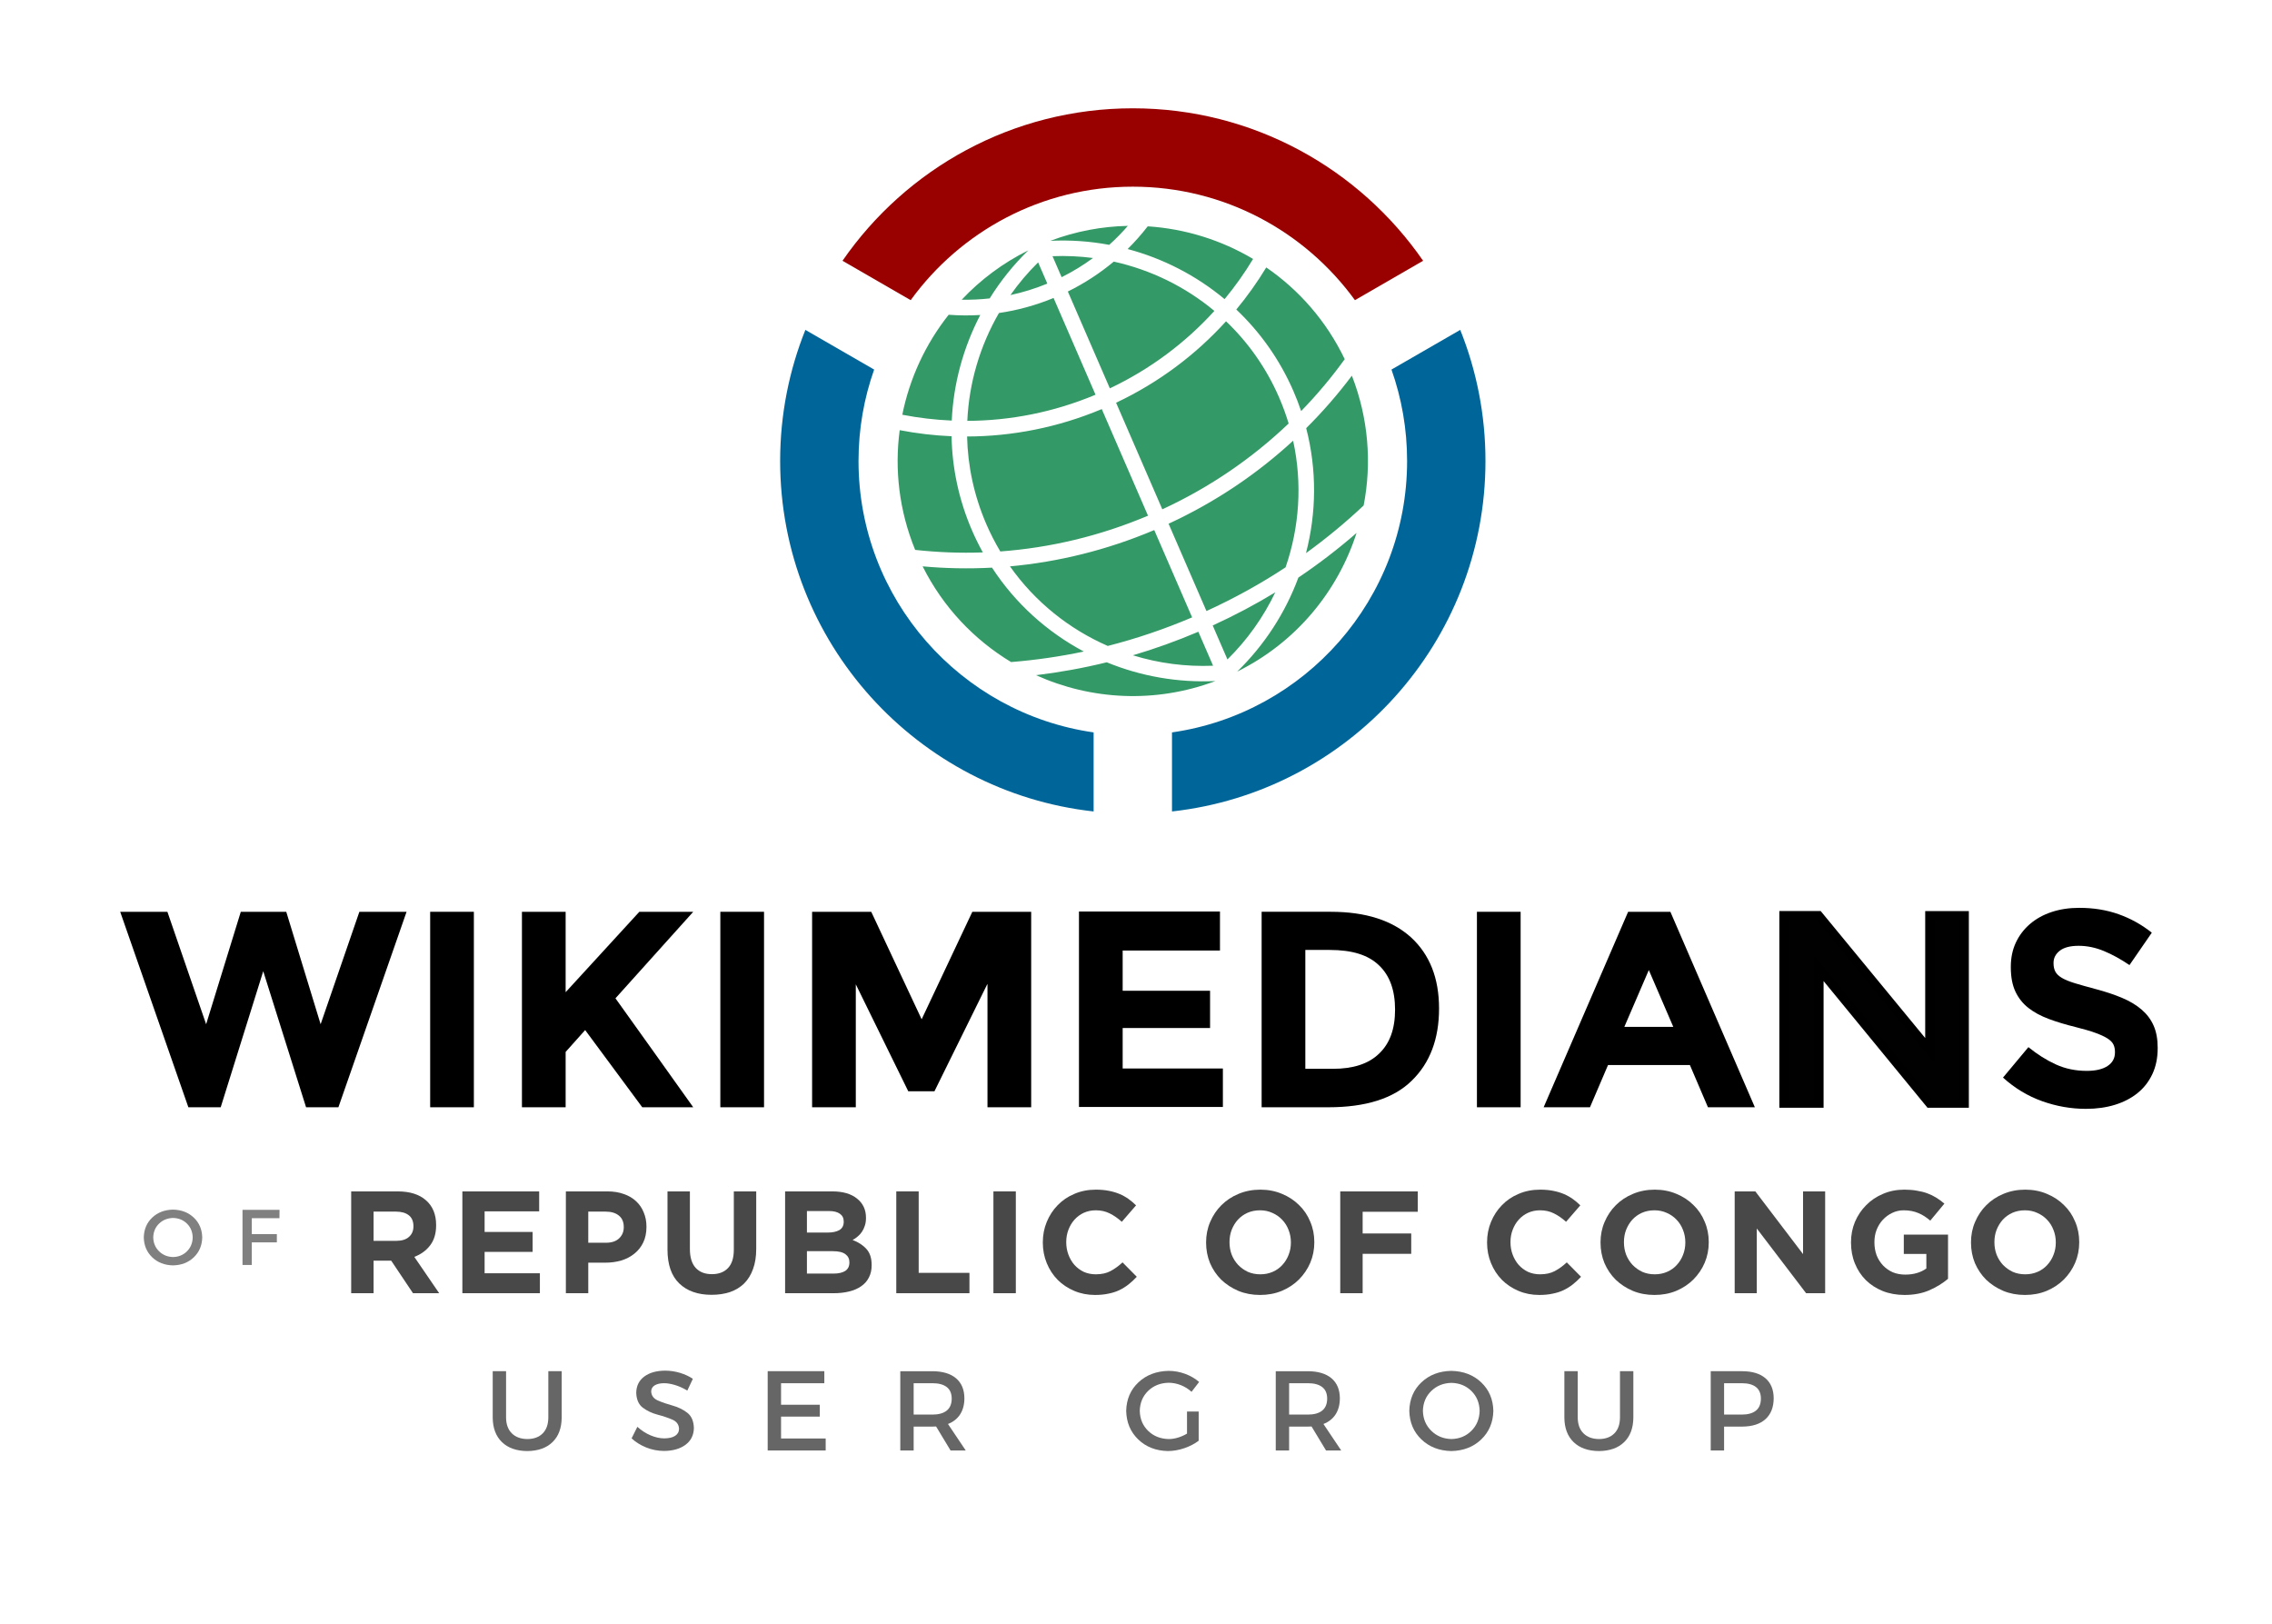
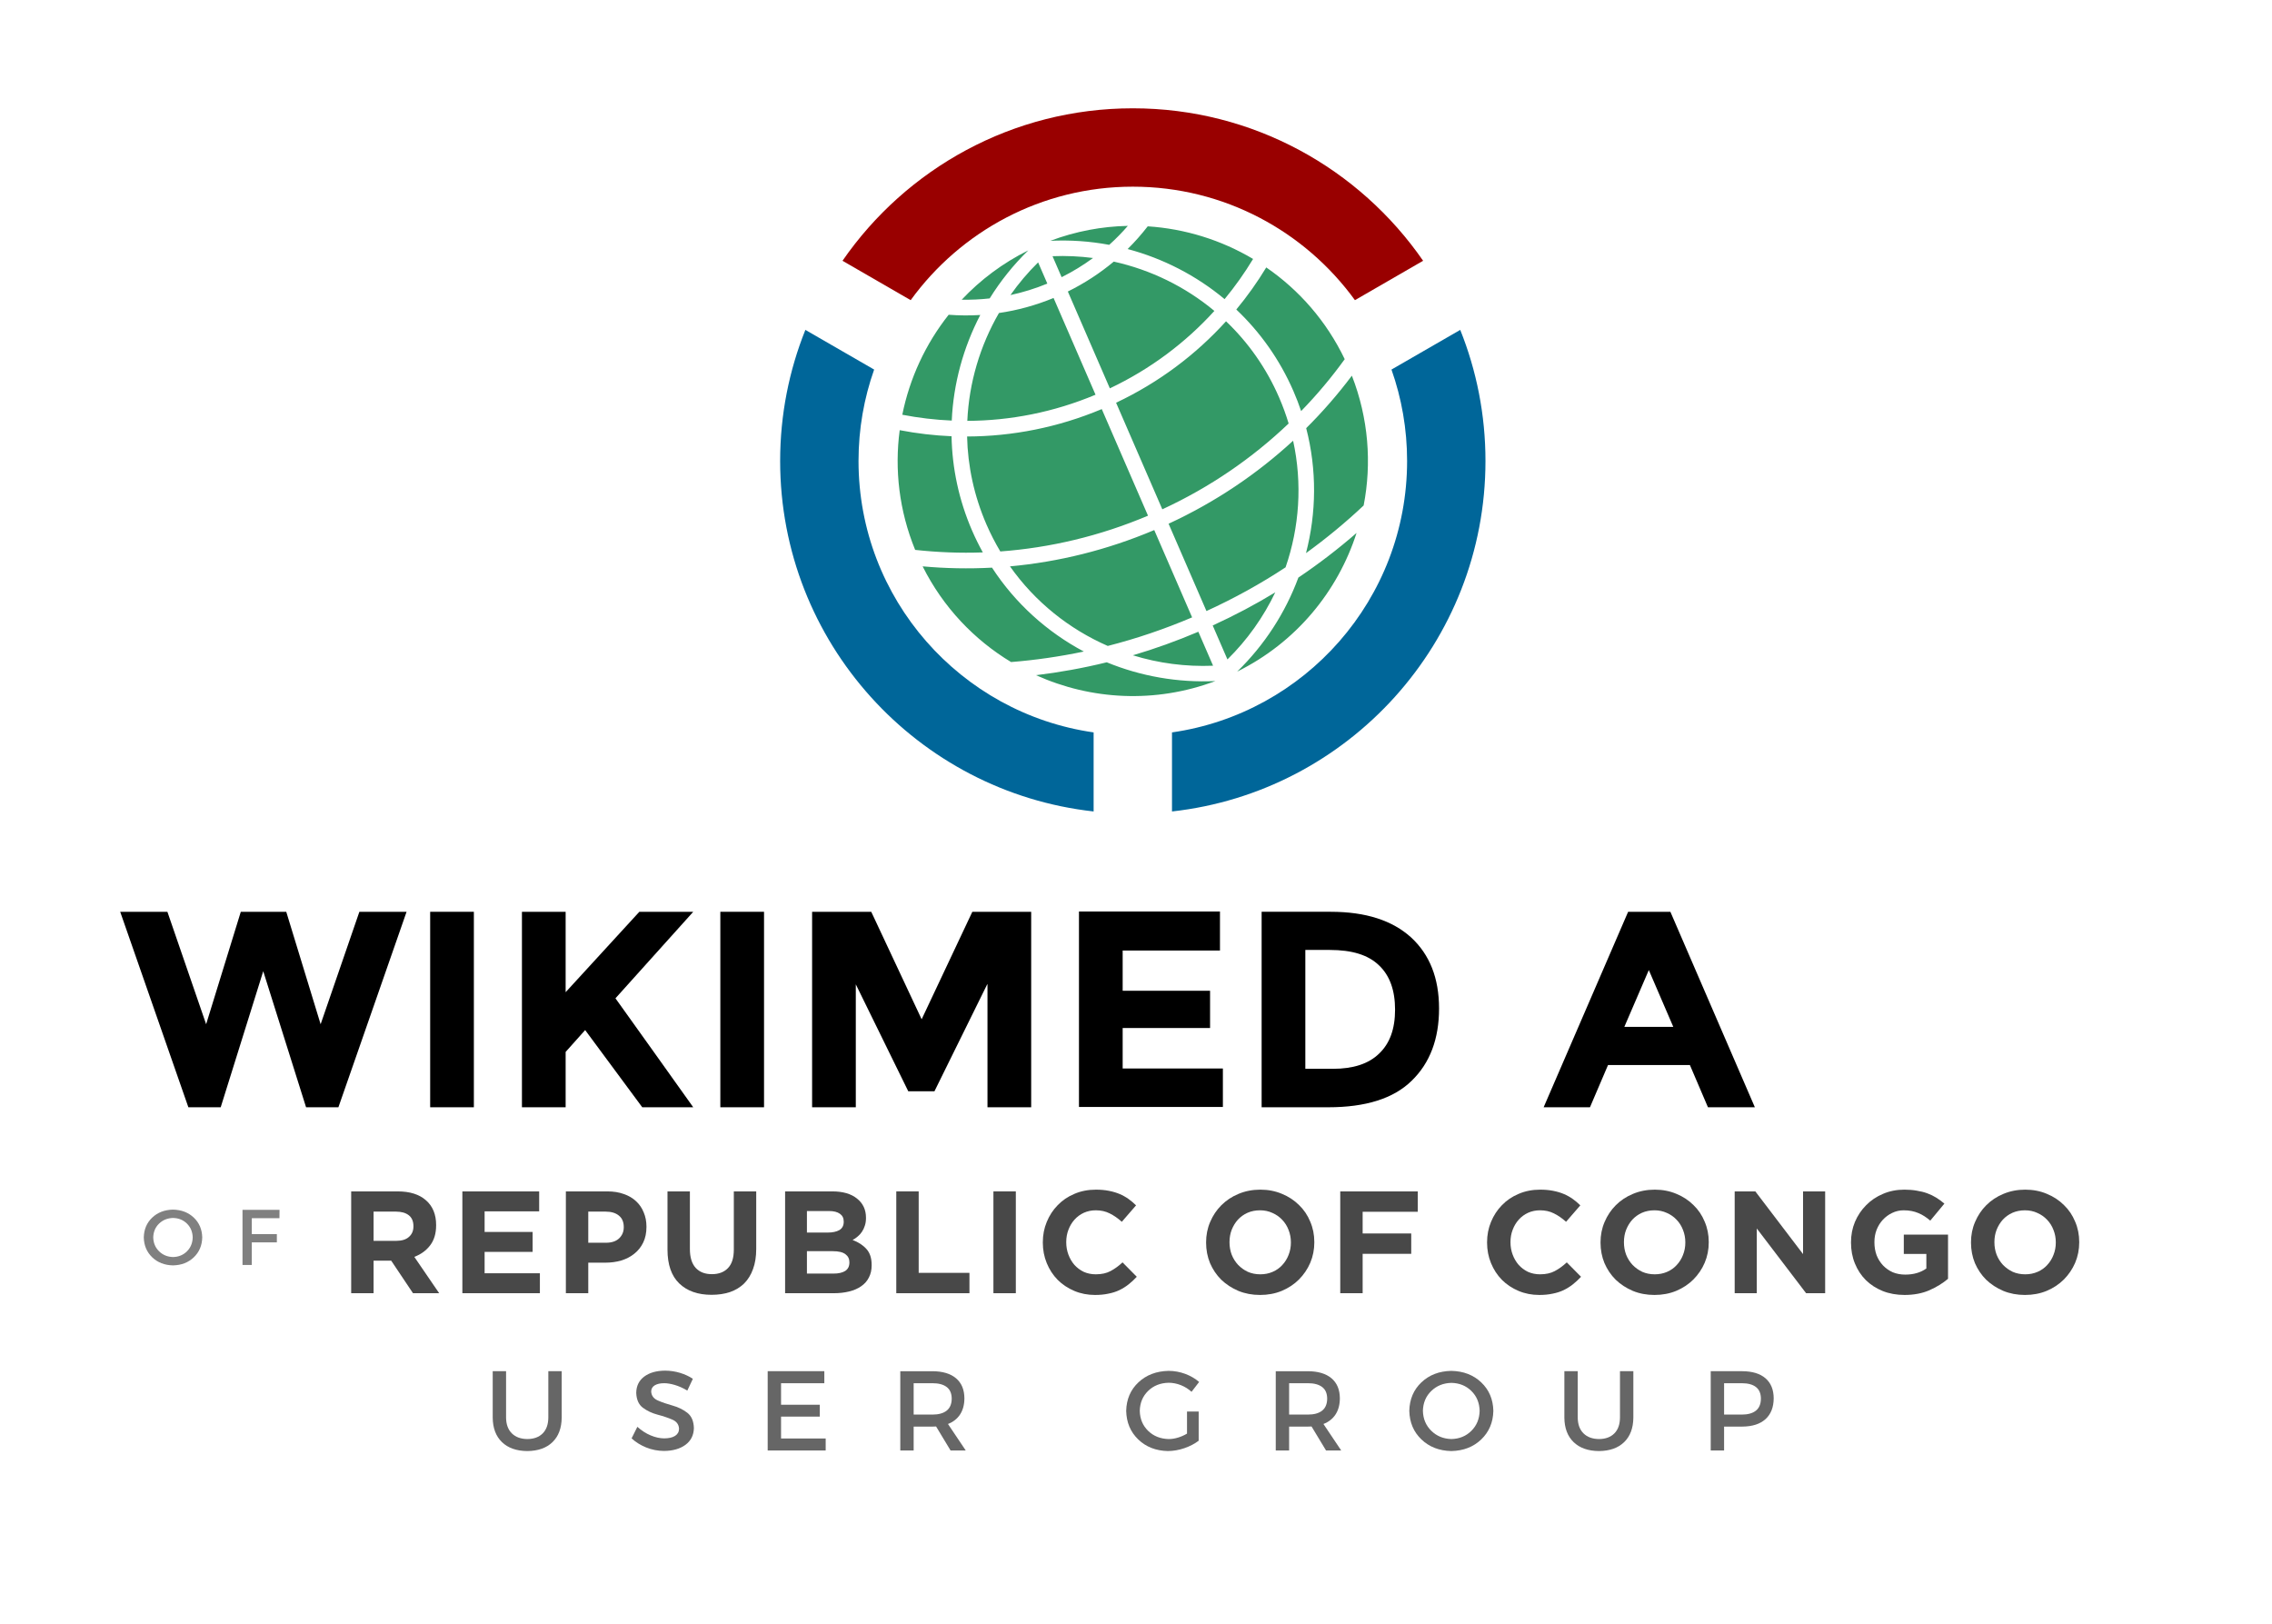
<svg xmlns="http://www.w3.org/2000/svg" xmlns:ns1="http://www.inkscape.org/namespaces/inkscape" xmlns:ns2="http://sodipodi.sourceforge.net/DTD/sodipodi-0.dtd" width="779.863" height="557.369" id="svg3078" version="1.1" ns1:version="0.92.5 (2060ec1f9f, 2020-04-08)" ns2:docname="Wikimedians_of_Republic_of_Congo_User_Group.svg">
  <title id="title12887">Wikimedians of Republic of Congo User Group</title>
  <defs id="defs3080">
    <style id="style10723">.cls-1{fill:#396;}.cls-2{fill:#069;}.cls-3{fill:#900;}</style>
  </defs>
  <ns2:namedview id="base" pagecolor="#ffffff" bordercolor="#666666" borderopacity="1.0" ns1:pageopacity="0.0" ns1:pageshadow="2" ns1:zoom="0.93753379" ns1:cx="873.90343" ns1:cy="279.47765" ns1:document-units="px" ns1:current-layer="layer1" showgrid="false" ns1:snap-bbox="true" ns1:bbox-paths="true" ns1:bbox-nodes="true" ns1:snap-bbox-edge-midpoints="true" ns1:snap-bbox-midpoints="true" ns1:object-paths="true" ns1:snap-intersection-paths="true" ns1:object-nodes="true" ns1:snap-smooth-nodes="true" ns1:snap-midpoints="true" ns1:snap-object-midpoints="true" ns1:snap-center="true" ns1:window-width="1920" ns1:window-height="1009" ns1:window-x="1072" ns1:window-y="-8" ns1:window-maximized="1" fit-margin-top="0" fit-margin-left="0" fit-margin-right="0" fit-margin-bottom="0" ns1:snap-nodes="true" ns1:snap-global="true" />
  <g ns1:label="Layer 1" ns1:groupmode="layer" id="layer1" transform="translate(2849.093,-20.495)">
    <g aria-label="REPUBLIC OF CONGO" style="font-style:normal;font-variant:normal;font-weight:bold;font-stretch:normal;font-size:49.93px;line-height:1.25;font-family:Gotham;-inkscape-font-specification:'Gotham Bold';font-variant-ligatures:normal;font-variant-caps:normal;font-variant-numeric:normal;font-feature-settings:normal;text-align:start;letter-spacing:2.08px;writing-mode:lr-tb;text-anchor:start;opacity:1;fill:#484848;fill-opacity:1;fill-rule:nonzero;stroke:none;stroke-width:0.325;stroke-linecap:square;stroke-linejoin:bevel;stroke-miterlimit:4;stroke-dasharray:none;stroke-dashoffset:0;stroke-opacity:1" id="text2643">
      <path d="m -2698.344,464.398 -8.538,-12.482 q 3.345,-1.248 5.393,-3.895 2.097,-2.696 2.097,-6.94 v -0.1 q 0,-5.442 -3.495,-8.488 -3.445,-3.046 -9.686,-3.046 h -15.977 v 34.951 h 7.689 v -11.184 h 6.042 l 7.489,11.184 z m -8.838,-22.918 q 0,2.247 -1.548,3.595 -1.498,1.348 -4.344,1.348 h -7.789 v -10.036 h 7.639 q 2.846,0 4.444,1.248 1.598,1.248 1.598,3.745 z" style="letter-spacing:2.08px;fill:#484848;fill-opacity:1;stroke-width:0.325" id="path2649" />
      <path d="m -2663.777,464.398 v -6.84 h -18.973 v -7.34 h 16.477 v -6.84 h -16.477 v -7.09 h 18.724 v -6.84 h -26.363 v 34.951 z" style="letter-spacing:2.08px;fill:#484848;fill-opacity:1;stroke-width:0.325" id="path2651" />
      <path d="m -2627.198,441.63 v -0.1 q 0,-2.696 -0.949,-4.893 -0.899,-2.247 -2.646,-3.845 -1.698,-1.598 -4.194,-2.447 -2.446,-0.899 -5.592,-0.899 h -14.28 v 34.951 h 7.689 v -10.485 h 5.842 q 2.946,0 5.492,-0.749 2.596,-0.799 4.494,-2.347 1.947,-1.548 3.046,-3.845 1.099,-2.297 1.099,-5.343 z m -7.789,0.15 q 0,2.247 -1.598,3.795 -1.598,1.498 -4.494,1.498 h -6.091 v -10.685 h 5.942 q 2.896,0 4.544,1.348 1.698,1.348 1.698,3.944 z" style="letter-spacing:2.08px;fill:#484848;fill-opacity:1;stroke-width:0.325" id="path2653" />
      <path d="m -2589.52,449.17 v -19.722 h -7.689 v 20.022 q 0,4.194 -1.997,6.291 -1.997,2.097 -5.542,2.097 -3.545,0 -5.542,-2.147 -1.997,-2.197 -1.997,-6.491 V 429.447 h -7.689 v 19.972 q 0,7.739 4.044,11.634 4.044,3.895 11.084,3.895 3.495,0 6.341,-0.949 2.846,-0.999 4.843,-2.946 1.997,-1.997 3.046,-4.943 1.099,-2.946 1.099,-6.94 z" style="letter-spacing:2.08px;fill:#484848;fill-opacity:1;stroke-width:0.325" id="path2655" />
      <path d="m -2549.899,454.812 v -0.1 q 0,-3.495 -1.748,-5.442 -1.748,-1.997 -4.793,-3.146 0.949,-0.499 1.748,-1.198 0.849,-0.699 1.448,-1.598 0.649,-0.949 0.999,-2.097 0.4,-1.148 0.4,-2.646 v -0.1 q 0,-4.144 -3.096,-6.591 -3.046,-2.447 -8.438,-2.447 h -16.227 v 34.951 h 16.627 q 2.946,0 5.343,-0.599 2.447,-0.599 4.144,-1.797 1.748,-1.198 2.646,-2.996 0.949,-1.797 0.949,-4.194 z m -9.586,-14.929 q 0,1.947 -1.498,2.846 -1.498,0.849 -4.044,0.849 h -7.09 v -7.39 h 7.589 q 2.446,0 3.745,0.949 1.298,0.899 1.298,2.646 z m 1.947,13.98 q 0,1.947 -1.448,2.896 -1.448,0.899 -3.994,0.899 h -9.137 v -7.689 h 8.888 q 2.996,0 4.344,1.049 1.348,0.999 1.348,2.746 z" style="letter-spacing:2.08px;fill:#484848;fill-opacity:1;stroke-width:0.325" id="path2657" />
      <path d="m -2516.33,464.398 v -6.99 h -17.425 V 429.447 h -7.689 v 34.951 z" style="letter-spacing:2.08px;fill:#484848;fill-opacity:1;stroke-width:0.325" id="path2659" />
      <path d="M -2500.412,464.398 V 429.447 h -7.689 v 34.951 z" style="letter-spacing:2.08px;fill:#484848;fill-opacity:1;stroke-width:0.325" id="path2661" />
      <path d="m -2458.89,458.756 -4.893,-4.943 q -2.047,1.897 -4.144,2.996 -2.047,1.098 -5.043,1.098 -2.247,0 -4.144,-0.849 -1.847,-0.899 -3.196,-2.397 -1.298,-1.498 -2.047,-3.495 -0.749,-1.997 -0.749,-4.244 v -0.1 q 0,-2.247 0.749,-4.194 0.749,-1.997 2.097,-3.495 1.348,-1.498 3.196,-2.347 1.897,-0.849 4.094,-0.849 2.646,0 4.743,1.049 2.147,1.049 4.194,2.896 l 4.893,-5.642 q -1.198,-1.198 -2.596,-2.197 -1.398,-0.999 -3.046,-1.698 -1.648,-0.699 -3.695,-1.098 -1.997,-0.399 -4.444,-0.399 -4.044,0 -7.39,1.448 -3.345,1.398 -5.742,3.895 -2.397,2.447 -3.745,5.742 -1.348,3.245 -1.348,6.99 v 0.1 q 0,3.745 1.348,7.04 1.348,3.295 3.745,5.742 2.397,2.397 5.692,3.795 3.295,1.398 7.14,1.398 2.546,0 4.593,-0.449 2.047,-0.399 3.745,-1.198 1.748,-0.849 3.196,-1.997 1.448,-1.148 2.796,-2.596 z" style="letter-spacing:2.08px;fill:#484848;fill-opacity:1;stroke-width:0.325" id="path2663" />
      <path d="m -2397.956,446.923 v -0.1 q 0,-3.745 -1.398,-6.99 -1.348,-3.295 -3.845,-5.692 -2.447,-2.447 -5.842,-3.845 -3.395,-1.448 -7.439,-1.448 -4.044,0 -7.489,1.448 -3.395,1.398 -5.892,3.895 -2.447,2.447 -3.845,5.742 -1.398,3.245 -1.398,6.99 v 0.1 q 0,3.745 1.348,7.04 1.398,3.245 3.845,5.692 2.497,2.397 5.892,3.845 3.395,1.398 7.44,1.398 4.044,0 7.44,-1.398 3.445,-1.448 5.892,-3.895 2.497,-2.497 3.894,-5.742 1.398,-3.295 1.398,-7.04 z m -8.039,0.1 q 0,2.247 -0.799,4.244 -0.749,1.947 -2.147,3.445 -1.348,1.498 -3.295,2.347 -1.947,0.849 -4.244,0.849 -2.347,0 -4.294,-0.849 -1.897,-0.899 -3.345,-2.397 -1.398,-1.498 -2.197,-3.495 -0.749,-1.997 -0.749,-4.244 v -0.1 q 0,-2.247 0.749,-4.194 0.799,-1.997 2.147,-3.495 1.398,-1.498 3.295,-2.347 1.947,-0.849 4.294,-0.849 2.297,0 4.244,0.899 1.947,0.849 3.345,2.347 1.448,1.498 2.197,3.495 0.799,1.997 0.799,4.244 z" style="letter-spacing:2.08px;fill:#484848;fill-opacity:1;stroke-width:0.325" id="path2665" />
      <path d="m -2362.442,436.438 v -6.99 h -26.613 v 34.951 h 7.689 v -13.531 h 16.677 v -6.99 h -16.677 v -7.44 z" style="letter-spacing:2.08px;fill:#484848;fill-opacity:1;stroke-width:0.325" id="path2667" />
      <path d="m -2306.402,458.756 -4.893,-4.943 q -2.047,1.897 -4.144,2.996 -2.047,1.098 -5.043,1.098 -2.247,0 -4.144,-0.849 -1.847,-0.899 -3.196,-2.397 -1.298,-1.498 -2.047,-3.495 -0.749,-1.997 -0.749,-4.244 v -0.1 q 0,-2.247 0.749,-4.194 0.749,-1.997 2.097,-3.495 1.348,-1.498 3.196,-2.347 1.897,-0.849 4.094,-0.849 2.646,0 4.743,1.049 2.147,1.049 4.194,2.896 l 4.893,-5.642 q -1.198,-1.198 -2.596,-2.197 -1.398,-0.999 -3.046,-1.698 -1.648,-0.699 -3.695,-1.098 -1.997,-0.399 -4.444,-0.399 -4.044,0 -7.39,1.448 -3.345,1.398 -5.742,3.895 -2.397,2.447 -3.745,5.742 -1.348,3.245 -1.348,6.99 v 0.1 q 0,3.745 1.348,7.04 1.348,3.295 3.745,5.742 2.397,2.397 5.692,3.795 3.295,1.398 7.14,1.398 2.546,0 4.594,-0.449 2.047,-0.399 3.745,-1.198 1.748,-0.849 3.196,-1.997 1.448,-1.148 2.796,-2.596 z" style="letter-spacing:2.08px;fill:#484848;fill-opacity:1;stroke-width:0.325" id="path2669" />
      <path d="m -2262.566,446.923 v -0.1 q 0,-3.745 -1.398,-6.99 -1.348,-3.295 -3.845,-5.692 -2.446,-2.447 -5.842,-3.845 -3.395,-1.448 -7.439,-1.448 -4.044,0 -7.489,1.448 -3.395,1.398 -5.892,3.895 -2.447,2.447 -3.845,5.742 -1.398,3.245 -1.398,6.99 v 0.1 q 0,3.745 1.348,7.04 1.398,3.245 3.845,5.692 2.497,2.397 5.892,3.845 3.395,1.398 7.439,1.398 4.044,0 7.44,-1.398 3.445,-1.448 5.892,-3.895 2.497,-2.497 3.894,-5.742 1.398,-3.295 1.398,-7.04 z m -8.039,0.1 q 0,2.247 -0.799,4.244 -0.749,1.947 -2.147,3.445 -1.348,1.498 -3.295,2.347 -1.947,0.849 -4.244,0.849 -2.347,0 -4.294,-0.849 -1.897,-0.899 -3.345,-2.397 -1.398,-1.498 -2.197,-3.495 -0.749,-1.997 -0.749,-4.244 v -0.1 q 0,-2.247 0.749,-4.194 0.799,-1.997 2.147,-3.495 1.398,-1.498 3.295,-2.347 1.947,-0.849 4.294,-0.849 2.297,0 4.244,0.899 1.947,0.849 3.345,2.347 1.448,1.498 2.197,3.495 0.799,1.997 0.799,4.244 z" style="letter-spacing:2.08px;fill:#484848;fill-opacity:1;stroke-width:0.325" id="path2671" />
      <path d="M -2222.609,464.398 V 429.447 h -7.589 v 21.52 l -16.377,-21.52 h -7.09 v 34.951 h 7.589 v -22.219 l 16.926,22.219 z" style="letter-spacing:2.08px;fill:#484848;fill-opacity:1;stroke-width:0.325" id="path2673" />
      <path d="m -2180.432,459.455 v -15.179 h -15.179 v 6.641 h 7.739 v 4.993 q -2.946,2.097 -7.24,2.097 -2.347,0 -4.294,-0.799 -1.897,-0.849 -3.345,-2.347 -1.398,-1.498 -2.197,-3.495 -0.749,-2.047 -0.749,-4.444 v -0.1 q 0,-2.247 0.749,-4.194 0.799,-1.997 2.147,-3.445 1.398,-1.498 3.196,-2.347 1.847,-0.899 3.944,-0.899 1.498,0 2.746,0.25 1.248,0.25 2.297,0.699 1.098,0.449 2.097,1.098 0.999,0.649 1.997,1.498 l 4.843,-5.842 q -1.348,-1.148 -2.796,-2.047 -1.448,-0.899 -3.096,-1.498 -1.648,-0.599 -3.595,-0.899 -1.897,-0.35 -4.244,-0.35 -3.994,0 -7.34,1.448 -3.345,1.398 -5.792,3.895 -2.446,2.447 -3.845,5.742 -1.348,3.245 -1.348,6.99 v 0.1 q 0,3.895 1.348,7.19 1.348,3.295 3.745,5.692 2.446,2.397 5.792,3.745 3.395,1.348 7.489,1.348 4.793,0 8.488,-1.598 3.745,-1.648 6.441,-3.944 z" style="letter-spacing:2.08px;fill:#484848;fill-opacity:1;stroke-width:0.325" id="path2675" />
      <path d="m -2135.401,446.923 v -0.1 q 0,-3.745 -1.398,-6.99 -1.348,-3.295 -3.845,-5.692 -2.447,-2.447 -5.842,-3.845 -3.395,-1.448 -7.44,-1.448 -4.044,0 -7.489,1.448 -3.395,1.398 -5.892,3.895 -2.446,2.447 -3.845,5.742 -1.398,3.245 -1.398,6.99 v 0.1 q 0,3.745 1.348,7.04 1.398,3.245 3.845,5.692 2.497,2.397 5.892,3.845 3.395,1.398 7.44,1.398 4.044,0 7.439,-1.398 3.445,-1.448 5.892,-3.895 2.496,-2.497 3.894,-5.742 1.398,-3.295 1.398,-7.04 z m -8.039,0.1 q 0,2.247 -0.799,4.244 -0.749,1.947 -2.147,3.445 -1.348,1.498 -3.295,2.347 -1.947,0.849 -4.244,0.849 -2.347,0 -4.294,-0.849 -1.897,-0.899 -3.345,-2.397 -1.398,-1.498 -2.197,-3.495 -0.749,-1.997 -0.749,-4.244 v -0.1 q 0,-2.247 0.749,-4.194 0.799,-1.997 2.147,-3.495 1.398,-1.498 3.295,-2.347 1.947,-0.849 4.294,-0.849 2.297,0 4.244,0.899 1.947,0.849 3.345,2.347 1.448,1.498 2.197,3.495 0.799,1.997 0.799,4.244 z" style="letter-spacing:2.08px;fill:#484848;fill-opacity:1;stroke-width:0.325" id="path2677" />
    </g>
    <g id="layer1-05" transform="matrix(0.538,0,0,0.538,-2597.833,39.615)">
      <path id="path2862" style="fill:#339966;fill-opacity:1;stroke:none;stroke-width:1;stroke-linecap:round;stroke-linejoin:round;stroke-miterlimit:4;stroke-dasharray:none;stroke-opacity:1" d="m 189.022,124.206 c -16.33,8.09 -30.571,18.837 -42.455,31.462 5.92,0.114 11.875,-0.151 17.834,-0.821 6.879,-11.084 15.12,-21.39 24.621,-30.641 z m 14.076,-6.106 c 12.683,-0.598 25.287,0.266 37.565,2.576 4.237,-3.797 8.193,-7.858 11.884,-12.104 -16.522,0.337 -33.21,3.43 -49.449,9.528 z m -7.789,13.768 c -6.552,6.445 -12.446,13.431 -17.664,20.845 7.917,-1.692 15.791,-4.132 23.534,-7.313 z m 9.187,-3.951 5.808,13.388 c 7.127,-3.544 13.807,-7.665 20.036,-12.234 -8.51,-1.107 -17.156,-1.513 -25.844,-1.155 z m 60.745,-19.06 c -3.934,5.077 -8.212,9.93 -12.825,14.488 22.62,6.019 43.786,16.896 61.859,31.96 6.705,-8.114 12.768,-16.688 18.176,-25.631 -20.351,-12.091 -43.421,-19.275 -67.21,-20.817 z m -127.006,56.421 c -14.79,18.666 -24.909,40.573 -29.588,63.794 10.371,2.004 20.919,3.266 31.555,3.719 1.055,-23.565 7.355,-46.581 18.194,-67.367 -6.749,0.42 -13.49,0.361 -20.16,-0.145 z m 105.332,-33.905 c -8.805,7.378 -18.593,13.799 -29.296,19.078 l 26.799,61.782 c 25.98,-12.316 48.404,-29.266 66.693,-49.402 -18.584,-15.489 -40.669,-26.252 -64.196,-31.458 z m -73.249,32.795 c -12.093,20.926 -19.096,44.541 -20.19,68.812 27.332,-0.113 55.079,-5.482 81.805,-16.682 l -26.774,-61.724 c -11.424,4.71 -23.114,7.89 -34.841,9.595 z m 170.544,-29.082 c -5.682,9.375 -12.069,18.352 -19.111,26.854 15.141,14.328 27.681,31.854 36.478,52.133 1.818,4.19 3.45,8.413 4.881,12.666 10.11,-10.405 19.396,-21.467 27.807,-33.113 C 379.247,169.284 361.765,149.467 340.862,135.087 Z M 106.99,238.919 c -3.347,25.112 -0.371,51.361 9.867,76.382 14.259,1.566 28.688,2.131 43.174,1.608 -2.481,-4.477 -4.766,-9.102 -6.844,-13.893 -8.511,-19.621 -12.741,-40.039 -13.112,-60.225 -11.15,-0.464 -22.211,-1.778 -33.086,-3.872 z m 208.208,-69.469 c -19.222,21.207 -42.808,39.042 -70.149,51.957 l 29.498,68.003 c 30.487,-14.1 57.495,-32.718 80.588,-54.748 -1.678,-5.587 -3.702,-11.126 -6.08,-16.608 -8.191,-18.883 -19.823,-35.219 -33.857,-48.604 z m -165.207,73.502 c 0.412,18.796 4.411,37.81 12.343,56.096 2.609,6.014 5.571,11.764 8.845,17.249 31.645,-2.337 63.428,-9.787 94.232,-22.822 L 235.913,225.473 c -28.053,11.773 -57.208,17.398 -85.922,17.48 z m 245.49,-38.804 c -8.854,11.788 -18.574,22.992 -29.143,33.488 6.906,26.697 6.526,54.071 -0.126,79.729 13.003,-9.408 25.288,-19.559 36.785,-30.399 5.23,-26.942 3.111,-55.564 -7.516,-82.818 z M 121.619,325.805 c 13.067,26.103 32.91,46.856 56.427,61.057 15.48,-1.24 30.97,-3.463 46.412,-6.712 -23.294,-12.404 -43.611,-30.554 -58.572,-53.518 -14.837,0.797 -29.63,0.502 -44.267,-0.828 z m 236.376,-80.154 c -23.016,21.192 -49.623,39.191 -79.455,52.962 l 24.163,55.704 c 17.782,-8.123 34.634,-17.435 50.476,-27.89 0.005,-0.014 0.011,-0.027 0.016,-0.041 8.8,-25.525 10.784,-53.407 4.8,-80.734 z m -180.644,80.164 c 16.017,22.707 37.776,40.005 62.389,50.772 18.115,-4.622 36.088,-10.696 53.814,-18.233 l -24.163,-55.704 c -30.087,12.741 -61.102,20.335 -92.039,23.165 z m 221.123,-21.319 c -11.683,10.161 -24.054,19.681 -37.113,28.464 -8.294,22.403 -21.574,42.992 -39.067,60.003 37.545,-18.562 64.128,-51.072 76.181,-88.466 z M 193.978,395.245 c 35.06,15.816 76.052,18.177 114.439,3.737 -23.947,1.14 -47.615,-3.048 -69.33,-11.961 -14.983,3.685 -30.044,6.408 -45.109,8.224 z m 152.635,-52.856 c -12.733,7.736 -26.046,14.802 -39.919,21.131 l 9.402,21.674 c 12.711,-12.509 22.981,-27.032 30.518,-42.805 z m -90.865,40.164 c 16.392,5.07 33.699,7.373 51.186,6.649 l -9.402,-21.674 c -13.797,5.87 -27.735,10.886 -41.784,15.025 z" ns1:connector-curvature="0" />
      <path id="path4005" style="opacity:1;fill:#990000;fill-opacity:1;stroke:none;stroke-width:10;stroke-linecap:round;stroke-linejoin:round;stroke-miterlimit:4;stroke-dasharray:none;stroke-opacity:1" d="m 255.719,33.562 c -76.779,0 -144.61,38.524 -185.219,97.281 l 43.5,25.125 c 31.811,-43.854 83.438,-72.406 141.719,-72.406 58.28,2e-6 109.908,28.553 141.719,72.406 l 43.5,-25.125 C 400.329,72.086 332.498,33.562 255.719,33.562 Z" ns1:connector-curvature="0" />
      <path id="path4003" style="opacity:1;fill:#006699;fill-opacity:1;stroke:none;stroke-width:10;stroke-linecap:round;stroke-linejoin:round;stroke-miterlimit:4;stroke-dasharray:none;stroke-opacity:1" d="m 46.812,174.938 c -10.37,25.858 -16.094,54.075 -16.094,83.625 0,115.752 87.549,211.179 200,223.625 V 431.75 c -84.765,-12.148 -150,-85.08 -150,-173.188 10e-7,-20.446 3.515,-40.068 9.969,-58.312 z" ns1:connector-curvature="0" />
      <path id="path3918" style="opacity:1;fill:#006699;fill-opacity:1;stroke:none;stroke-width:10;stroke-linecap:round;stroke-linejoin:round;stroke-miterlimit:4;stroke-dasharray:none;stroke-opacity:1" d="M 464.625,174.938 420.75,200.25 c 6.453,18.244 9.969,37.867 9.969,58.312 0,88.108 -65.235,161.039 -150,173.188 v 50.438 c 112.451,-12.446 200,-107.873 200,-223.625 0,-29.55 -5.724,-57.767 -16.094,-83.625 z" ns1:connector-curvature="0" />
    </g>
    <path id="path3434" d="m 385.25,522.062 c 35.9,-5.1 63.5,-35.9 63.5,-73.3 0,-22.7 -10.2,-43 -26.3,-56.5 l -37.3,37.3 v 92.5 z" class="st1" ns1:connector-curvature="0" style="display:none;fill:#ffffff" />
    <path id="path3436" d="m 364.35,522.062 v -92.5 l -37.3,-37.3 c -16.1,13.6 -26.3,33.9 -26.3,56.5 0.1,37.3 27.7,68.2 63.6,73.3 z" class="st1" ns1:connector-curvature="0" style="display:none;fill:#ffffff" />
    <path id="path3438" d="m 439.15,384.462 c 17.2,17.2 26.6,40 26.6,64.3 0,24.3 -9.5,47.1 -26.6,64.3 -17.2,17.2 -40,26.6 -64.3,26.6 -24.3,0 -47.1,-9.5 -64.3,-26.6 -17.2,-17.1 -26.6,-40 -26.6,-64.3 0,-24.3 9.5,-47.1 26.6,-64.3 1.5,-1.5 3,-2.9 4.5,-4.2 l -20.8,-20.8 c -1.5,1.4 -3,2.8 -4.5,4.3 -11,11 -19.7,23.9 -25.8,38.2 -6.3,14.8 -9.5,30.6 -9.5,46.8 0,16.2 3.2,32 9.5,46.8 6.1,14.3 14.7,27.2 25.8,38.2 11,11 23.9,19.7 38.2,25.8 14.8,6.3 30.6,9.5 46.8,9.5 16.2,0 32,-3.2 46.8,-9.5 14.3,-6.1 27.2,-14.7 38.2,-25.8 11,-11 19.7,-23.9 25.8,-38.2 6.3,-14.8 9.5,-30.6 9.5,-46.8 0,-16.2 -3.2,-32 -9.5,-46.8 -6.1,-14.3 -14.7,-27.2 -25.8,-38.2 -1.5,-1.5 -3,-2.9 -4.5,-4.3 l -20.8,20.8 c 1.7,1.3 3.2,2.7 4.7,4.2 z" class="st1" ns1:connector-curvature="0" style="display:none;fill:#ffffff" />
    <circle r="37.5" cy="59.3" cx="306.9" class="st1" id="red_circle_52_" style="display:none;fill:#ffffff" transform="translate(67.95,306.062)" />
-     <path id="path3599" d="m -520.675,324.542 c 35.9,-5.1 63.5,-35.9 63.5,-73.3 0,-22.7 -10.2,-43 -26.3,-56.5 l -37.3,37.3 v 92.5 z" class="st1" ns1:connector-curvature="0" style="display:none;fill:#ffffff" />
    <path id="path3601" d="m -541.575,324.542 v -92.5 l -37.3,-37.3 c -16.1,13.6 -26.3,33.9 -26.3,56.5 0.1,37.3 27.7,68.2 63.6,73.3 z" class="st1" ns1:connector-curvature="0" style="display:none;fill:#ffffff" />
    <path id="path3603" d="m -466.775,186.942 c 17.2,17.2 26.6,40 26.6,64.3 0,24.3 -9.5,47.1 -26.6,64.3 -17.2,17.2 -40,26.6 -64.3,26.6 -24.3,0 -47.1,-9.5 -64.3,-26.6 -17.2,-17.1 -26.6,-40 -26.6,-64.3 0,-24.3 9.5,-47.1 26.6,-64.3 1.5,-1.5 3,-2.9 4.5,-4.2 l -20.8,-20.8 c -1.5,1.4 -3,2.8 -4.5,4.3 -11,11 -19.7,23.9 -25.8,38.2 -6.3,14.8 -9.5,30.6 -9.5,46.8 0,16.2 3.2,32 9.5,46.8 6.1,14.3 14.7,27.2 25.8,38.2 11,11 23.9,19.7 38.2,25.8 14.8,6.3 30.6,9.5 46.8,9.5 16.2,0 32,-3.2 46.8,-9.5 14.3,-6.1 27.2,-14.7 38.2,-25.8 11,-11 19.7,-23.9 25.8,-38.2 6.3,-14.8 9.5,-30.6 9.5,-46.8 0,-16.2 -3.2,-32 -9.5,-46.8 -6.1,-14.3 -14.7,-27.2 -25.8,-38.2 -1.5,-1.5 -3,-2.9 -4.5,-4.3 l -20.8,20.8 c 1.7,1.3 3.2,2.7 4.7,4.2 z" class="st1" ns1:connector-curvature="0" style="display:none;fill:#ffffff" />
    <circle r="37.5" cy="59.3" cx="306.9" class="st1" id="red_circle_52_-2" style="display:none;fill:#ffffff" transform="translate(-837.975,108.542)" />
    <path id="path3434-4" d="m 388.401,519.142 c 35.9,-5.1 63.5,-35.9 63.5,-73.3 0,-22.7 -10.2,-43 -26.3,-56.5 l -37.3,37.3 v 92.5 z" class="st1" ns1:connector-curvature="0" style="display:none;fill:#ffffff" />
    <path id="path3436-5" d="m 367.501,519.142 v -92.5 l -37.3,-37.3 c -16.1,13.6 -26.3,33.9 -26.3,56.5 0.1,37.3 27.7,68.2 63.6,73.3 z" class="st1" ns1:connector-curvature="0" style="display:none;fill:#ffffff" />
    <path id="path3438-5" d="m 442.301,381.542 c 17.2,17.2 26.6,40 26.6,64.3 0,24.3 -9.5,47.1 -26.6,64.3 -17.2,17.2 -40,26.6 -64.3,26.6 -24.3,0 -47.1,-9.5 -64.3,-26.6 -17.2,-17.1 -26.6,-40 -26.6,-64.3 0,-24.3 9.5,-47.1 26.6,-64.3 1.5,-1.5 3,-2.9 4.5,-4.2 l -20.8,-20.8 c -1.5,1.4 -3,2.8 -4.5,4.3 -11,11 -19.7,23.9 -25.8,38.2 -6.3,14.8 -9.5,30.6 -9.5,46.8 0,16.2 3.2,32 9.5,46.8 6.1,14.3 14.7,27.2 25.8,38.2 11,11 23.9,19.7 38.2,25.8 14.8,6.3 30.6,9.5 46.8,9.5 16.2,0 32,-3.2 46.8,-9.5 14.3,-6.1 27.2,-14.7 38.2,-25.8 11,-11 19.7,-23.9 25.8,-38.2 6.3,-14.8 9.5,-30.6 9.5,-46.8 0,-16.2 -3.2,-32 -9.5,-46.8 -6.1,-14.3 -14.7,-27.2 -25.8,-38.2 -1.5,-1.5 -3,-2.9 -4.5,-4.3 l -20.8,20.8 c 1.7,1.3 3.2,2.7 4.7,4.2 z" class="st1" ns1:connector-curvature="0" style="display:none;fill:#ffffff" />
    <circle r="37.5" cy="59.3" cx="306.9" class="st1" id="red_circle_52_-4" style="display:none;fill:#ffffff" transform="translate(71.101,303.142)" />
    <path id="path3599-3" d="m -1921.787,306.225 c 35.9,-5.1 63.5,-35.9 63.5,-73.3 0,-22.7 -10.2,-43 -26.3,-56.5 l -37.3,37.3 v 92.5 z" class="st1" ns1:connector-curvature="0" style="display:none;fill:#ffffff" />
    <path id="path3601-1" d="m -1942.687,306.225 v -92.5 l -37.3,-37.3 c -16.1,13.6 -26.3,33.9 -26.3,56.5 0.1,37.3 27.7,68.2 63.6,73.3 z" class="st1" ns1:connector-curvature="0" style="display:none;fill:#ffffff" />
    <path id="path3603-5" d="m -1867.887,168.625 c 17.2,17.2 26.6,40 26.6,64.3 0,24.3 -9.5,47.1 -26.6,64.3 -17.2,17.2 -40,26.6 -64.3,26.6 -24.3,0 -47.1,-9.5 -64.3,-26.6 -17.2,-17.1 -26.6,-40 -26.6,-64.3 0,-24.3 9.5,-47.1 26.6,-64.3 1.5,-1.5 3,-2.9 4.5,-4.2 l -20.8,-20.8 c -1.5,1.4 -3,2.8 -4.5,4.3 -11,11 -19.7,23.9 -25.8,38.2 -6.3,14.8 -9.5,30.6 -9.5,46.8 0,16.2 3.2,32 9.5,46.8 6.1,14.3 14.7,27.2 25.8,38.2 11,11 23.9,19.7 38.2,25.8 14.8,6.3 30.6,9.5 46.8,9.5 16.2,0 32,-3.2 46.8,-9.5 14.3,-6.1 27.2,-14.7 38.2,-25.8 11,-11 19.7,-23.9 25.8,-38.2 6.3,-14.8 9.5,-30.6 9.5,-46.8 0,-16.2 -3.2,-32 -9.5,-46.8 -6.1,-14.3 -14.7,-27.2 -25.8,-38.2 -1.5,-1.5 -3,-2.9 -4.5,-4.3 l -20.8,20.8 c 1.7,1.3 3.2,2.7 4.7,4.2 z" class="st1" ns1:connector-curvature="0" style="display:none;fill:#ffffff" />
    <circle r="37.5" cy="59.3" cx="306.9" class="st1" id="red_circle_52_-8" style="display:none;fill:#ffffff" transform="translate(-2239.087,90.225)" />
    <path id="path3434-5" d="m -1012.712,500.825 c 35.9,-5.1 63.5,-35.9 63.5,-73.3 0,-22.7 -10.2,-43 -26.3,-56.5 l -37.3,37.3 v 92.5 z" class="st1" ns1:connector-curvature="0" style="display:none;fill:#ffffff" />
    <path id="path3436-4" d="m -1033.612,500.825 v -92.5 l -37.3,-37.3 c -16.1,13.6 -26.3,33.9 -26.3,56.5 0.1,37.3 27.7,68.2 63.6,73.3 z" class="st1" ns1:connector-curvature="0" style="display:none;fill:#ffffff" />
    <path id="path3438-2" d="m -958.812,363.225 c 17.2,17.2 26.6,40 26.6,64.3 0,24.3 -9.5,47.1 -26.6,64.3 -17.2,17.2 -40,26.6 -64.3,26.6 -24.3,0 -47.1,-9.5 -64.3,-26.6 -17.2,-17.1 -26.6,-40 -26.6,-64.3 0,-24.3 9.5,-47.1 26.6,-64.3 1.5,-1.5 3,-2.9 4.5,-4.2 l -20.8,-20.8 c -1.5,1.4 -3,2.8 -4.5,4.3 -11,11 -19.7,23.9 -25.8,38.2 -6.3,14.8 -9.5,30.6 -9.5,46.8 0,16.2 3.2,32 9.5,46.8 6.1,14.3 14.7,27.2 25.8,38.2 11,11 23.9,19.7 38.2,25.8 14.8,6.3 30.6,9.5 46.8,9.5 16.2,0 32,-3.2 46.8,-9.5 14.3,-6.1 27.2,-14.7 38.2,-25.8 11,-11 19.7,-23.9 25.8,-38.2 6.3,-14.8 9.5,-30.6 9.5,-46.8 0,-16.2 -3.2,-32 -9.5,-46.8 -6.1,-14.3 -14.7,-27.2 -25.8,-38.2 -1.5,-1.5 -3,-2.9 -4.5,-4.3 l -20.8,20.8 c 1.7,1.3 3.2,2.7 4.7,4.2 z" class="st1" ns1:connector-curvature="0" style="display:none;fill:#ffffff" />
    <circle r="37.5" cy="59.3" cx="306.9" class="st1" id="red_circle_52_-4-6" style="display:none;fill:#ffffff" transform="translate(-1330.012,284.825)" />
    <path id="path3599-4" d="m -2602.253,53.582 c 35.9,-5.1 63.5,-35.9 63.5,-73.3 0,-22.7 -10.2,-43 -26.3,-56.5 l -37.3,37.3 v 92.5 z" class="st1" ns1:connector-curvature="0" style="display:none;fill:#ffffff" />
    <path id="path3601-0" d="m -2623.153,53.582 v -92.5 l -37.3,-37.3 c -16.1,13.6 -26.3,33.9 -26.3,56.5 0.1,37.3 27.7,68.2 63.6,73.3 z" class="st1" ns1:connector-curvature="0" style="display:none;fill:#ffffff" />
    <path id="path3603-9" d="m -2548.353,-84.018 c 17.2,17.2 26.6,40 26.6,64.3 0,24.3 -9.5,47.1 -26.6,64.3 -17.2,17.2 -40,26.6 -64.3,26.6 -24.3,0 -47.1,-9.5 -64.3,-26.6 -17.2,-17.1 -26.6,-40 -26.6,-64.3 0,-24.3 9.5,-47.1 26.6,-64.3 1.5,-1.5 3,-2.9 4.5,-4.2 l -20.8,-20.8 c -1.5,1.4 -3,2.8 -4.5,4.3 -11,11 -19.7,23.9 -25.8,38.2 -6.3,14.8 -9.5,30.6 -9.5,46.8 0,16.2 3.2,32 9.5,46.8 6.1,14.3 14.7,27.2 25.8,38.2 11,11 23.9,19.7 38.2,25.8 14.8,6.3 30.6,9.5 46.8,9.5 16.2,0 32,-3.2 46.8,-9.5 14.3,-6.1 27.2,-14.7 38.2,-25.8 11,-11 19.7,-23.9 25.8,-38.2 6.3,-14.8 9.5,-30.6 9.5,-46.8 0,-16.2 -3.2,-32 -9.5,-46.8 -6.1,-14.3 -14.7,-27.2 -25.8,-38.2 -1.5,-1.5 -3,-2.9 -4.5,-4.3 l -20.8,20.8 c 1.7,1.3 3.2,2.7 4.7,4.2 z" class="st1" ns1:connector-curvature="0" style="display:none;fill:#ffffff" />
    <circle r="37.5" cy="59.3" cx="306.9" class="st1" id="red_circle_52_-48" style="display:none;fill:#ffffff" transform="translate(-2919.553,-162.418)" />
    <g id="g3527" transform="matrix(1,0,0,1,-0.012,-27.998)">
      <path ns1:connector-curvature="0" d="m -2675.37,535.106 v -15.941 h -4.588 v 15.941 c 0.035,3.591 1.093,6.392 3.174,8.403 2.081,2.011 4.976,3.033 8.685,3.067 3.707,-0.033 6.596,-1.055 8.665,-3.067 2.07,-2.011 3.121,-4.812 3.154,-8.403 v -15.941 h -4.588 v 15.941 c -0.023,2.33 -0.667,4.133 -1.934,5.409 -1.267,1.276 -3.02,1.922 -5.259,1.939 -2.261,-0.019 -4.038,-0.671 -5.332,-1.954 -1.294,-1.283 -1.953,-3.081 -1.978,-5.395 z" style="font-style:normal;font-variant:normal;font-weight:normal;font-stretch:normal;font-size:38.881px;line-height:0%;font-family:Montserrat;-inkscape-font-specification:Montserrat;text-align:center;letter-spacing:20px;word-spacing:0px;writing-mode:lr-tb;text-anchor:middle;fill:#666666;fill-opacity:1;stroke:none" id="path7260-8" />
      <path ns1:connector-curvature="0" d="m -2613.158,525.814 1.905,-4.044 c -1.282,-0.848 -2.743,-1.524 -4.384,-2.027 -1.641,-0.503 -3.355,-0.761 -5.142,-0.773 -2.999,0.024 -5.39,0.705 -7.173,2.041 -1.784,1.337 -2.697,3.183 -2.741,5.54 0.077,2.362 0.842,4.083 2.296,5.163 1.454,1.08 3.138,1.872 5.052,2.375 1.914,0.503 3.598,1.068 5.052,1.697 1.454,0.628 2.22,1.672 2.296,3.129 -0.013,1.056 -0.463,1.87 -1.351,2.44 -0.888,0.57 -2.135,0.859 -3.742,0.865 -1.485,-0.005 -3.035,-0.345 -4.651,-1.021 -1.616,-0.676 -3.137,-1.657 -4.564,-2.945 l -1.983,3.966 c 1.421,1.302 3.089,2.343 5.006,3.12 1.917,0.778 3.954,1.176 6.114,1.196 3.047,-0.024 5.506,-0.725 7.378,-2.104 1.871,-1.379 2.833,-3.296 2.887,-5.749 -0.067,-2.392 -0.825,-4.145 -2.274,-5.259 -1.449,-1.114 -3.129,-1.935 -5.04,-2.463 -1.911,-0.528 -3.594,-1.109 -5.048,-1.742 -1.454,-0.633 -2.219,-1.664 -2.296,-3.094 0.017,-0.918 0.42,-1.619 1.21,-2.104 0.79,-0.485 1.864,-0.73 3.222,-0.734 1.049,-0.006 2.265,0.191 3.65,0.593 1.384,0.402 2.824,1.047 4.321,1.934 z" style="font-style:normal;font-variant:normal;font-weight:normal;font-stretch:normal;font-size:38.881px;line-height:0%;font-family:Montserrat;-inkscape-font-specification:Montserrat;text-align:center;letter-spacing:20px;word-spacing:0px;writing-mode:lr-tb;text-anchor:middle;fill:#666666;fill-opacity:1;stroke:none" id="path7262-2" />
      <path ns1:connector-curvature="0" d="m -2585.572,519.165 v 27.216 h 19.907 v -4.121 h -15.319 v -7.504 h 13.297 v -4.082 h -13.297 v -7.387 h 14.852 v -4.121 z" style="font-style:normal;font-variant:normal;font-weight:normal;font-stretch:normal;font-size:38.881px;line-height:0%;font-family:Montserrat;-inkscape-font-specification:Montserrat;text-align:center;letter-spacing:20px;word-spacing:0px;writing-mode:lr-tb;text-anchor:middle;fill:#666666;fill-opacity:1;stroke:none" id="path7264-4" />
      <path ns1:connector-curvature="0" d="m -2517.584,546.382 -6.104,-9.098 c 1.817,-0.708 3.208,-1.81 4.175,-3.305 0.966,-1.495 1.454,-3.336 1.463,-5.521 -0.022,-2.973 -0.979,-5.26 -2.872,-6.862 -1.893,-1.602 -4.59,-2.412 -8.092,-2.43 h -11.042 v 27.216 h 4.588 v -8.204 h 6.454 c 0.434,0.006 0.849,-0.006 1.244,-0.039 l 4.977,8.243 z m -17.885,-12.325 V 523.287 h 6.454 c 2.112,-0.003 3.739,0.431 4.88,1.302 1.14,0.872 1.717,2.2 1.73,3.985 -0.013,1.844 -0.59,3.22 -1.73,4.126 -1.141,0.906 -2.767,1.358 -4.88,1.356 z" style="font-style:normal;font-variant:normal;font-weight:normal;font-stretch:normal;font-size:38.881px;line-height:0%;font-family:Montserrat;-inkscape-font-specification:Montserrat;text-align:center;letter-spacing:20px;word-spacing:0px;writing-mode:lr-tb;text-anchor:middle;fill:#666666;fill-opacity:1;stroke:none" id="path7266-5" />
      <path ns1:connector-curvature="0" d="m -2441.641,540.589 c -0.985,0.588 -2.019,1.045 -3.101,1.371 -1.082,0.326 -2.135,0.491 -3.159,0.496 -2.847,-0.063 -5.201,-0.996 -7.062,-2.799 -1.861,-1.803 -2.825,-4.097 -2.892,-6.882 0.066,-2.766 1.023,-5.049 2.872,-6.848 1.849,-1.799 4.197,-2.731 7.042,-2.795 1.438,0.008 2.839,0.284 4.204,0.826 1.365,0.543 2.581,1.304 3.65,2.284 l 2.605,-3.383 c -1.367,-1.179 -2.959,-2.106 -4.777,-2.78 -1.819,-0.674 -3.712,-1.017 -5.681,-1.03 -4.214,0.086 -7.674,1.401 -10.381,3.946 -2.707,2.545 -4.107,5.805 -4.199,9.778 0.093,3.977 1.472,7.25 4.136,9.817 2.664,2.568 6.055,3.896 10.172,3.985 1.901,-0.016 3.785,-0.343 5.652,-0.982 1.867,-0.638 3.508,-1.49 4.923,-2.556 v -10.031 h -4.005 z" style="font-style:normal;font-variant:normal;font-weight:normal;font-stretch:normal;font-size:38.881px;line-height:0%;font-family:Montserrat;-inkscape-font-specification:Montserrat;text-align:center;letter-spacing:20px;word-spacing:0px;writing-mode:lr-tb;text-anchor:middle;fill:#666666;fill-opacity:1;stroke:none" id="path7268-5" />
      <path ns1:connector-curvature="0" d="m -2388.707,546.382 -6.104,-9.098 c 1.817,-0.708 3.208,-1.81 4.175,-3.305 0.966,-1.495 1.454,-3.336 1.463,-5.521 -0.022,-2.973 -0.979,-5.26 -2.872,-6.862 -1.893,-1.602 -4.59,-2.412 -8.092,-2.43 h -11.042 v 27.216 h 4.588 v -8.204 h 6.454 c 0.434,0.006 0.849,-0.006 1.244,-0.039 l 4.977,8.243 z m -17.885,-12.325 V 523.287 h 6.454 c 2.112,-0.003 3.739,0.431 4.88,1.302 1.14,0.872 1.717,2.2 1.73,3.985 -0.013,1.844 -0.59,3.22 -1.73,4.126 -1.141,0.906 -2.767,1.358 -4.88,1.356 z" style="font-style:normal;font-variant:normal;font-weight:normal;font-stretch:normal;font-size:38.881px;line-height:0%;font-family:Montserrat;-inkscape-font-specification:Montserrat;text-align:center;letter-spacing:20px;word-spacing:0px;writing-mode:lr-tb;text-anchor:middle;fill:#666666;fill-opacity:1;stroke:none" id="path7270-1" />
      <path ns1:connector-curvature="0" d="m -2350.913,519.049 c -4.156,0.084 -7.576,1.394 -10.26,3.932 -2.683,2.538 -4.072,5.802 -4.165,9.793 0.093,3.977 1.482,7.25 4.165,9.817 2.684,2.568 6.104,3.896 10.26,3.985 4.156,-0.089 7.576,-1.418 10.26,-3.985 2.683,-2.568 4.072,-5.84 4.165,-9.817 -0.093,-3.974 -1.482,-7.233 -4.165,-9.778 -2.684,-2.545 -6.103,-3.86 -10.26,-3.946 z m 0.039,4.121 c 2.734,0.062 5.013,0.987 6.838,2.775 1.825,1.788 2.773,4.064 2.843,6.828 -0.071,2.768 -1.018,5.057 -2.843,6.867 -1.825,1.81 -4.104,2.748 -6.838,2.814 -2.739,-0.066 -5.037,-1.004 -6.896,-2.814 -1.859,-1.81 -2.826,-4.099 -2.901,-6.867 0.073,-2.765 1.035,-5.041 2.887,-6.828 1.852,-1.788 4.155,-2.713 6.911,-2.775 z" style="font-style:normal;font-variant:normal;font-weight:normal;font-stretch:normal;font-size:38.881px;line-height:0%;font-family:Montserrat;-inkscape-font-specification:Montserrat;text-align:center;letter-spacing:20px;word-spacing:0px;writing-mode:lr-tb;text-anchor:middle;fill:#666666;fill-opacity:1;stroke:none" id="path7272-7" />
      <path ns1:connector-curvature="0" d="m -2307.524,535.106 v -15.941 h -4.588 v 15.941 c 0.035,3.591 1.093,6.392 3.174,8.403 2.081,2.011 4.976,3.033 8.685,3.067 3.707,-0.033 6.596,-1.055 8.665,-3.067 2.07,-2.011 3.121,-4.812 3.154,-8.403 v -15.941 h -4.588 v 15.941 c -0.023,2.33 -0.667,4.133 -1.934,5.409 -1.267,1.276 -3.02,1.922 -5.259,1.939 -2.261,-0.019 -4.038,-0.671 -5.332,-1.954 -1.294,-1.283 -1.953,-3.081 -1.978,-5.395 z" style="font-style:normal;font-variant:normal;font-weight:normal;font-stretch:normal;font-size:38.881px;line-height:0%;font-family:Montserrat;-inkscape-font-specification:Montserrat;text-align:center;letter-spacing:20px;word-spacing:0px;writing-mode:lr-tb;text-anchor:middle;fill:#666666;fill-opacity:1;stroke:none" id="path7274-1" />
      <path ns1:connector-curvature="0" d="m -2251.028,519.165 h -10.848 v 27.216 h 4.588 v -8.204 h 6.26 c 3.442,-0.021 6.093,-0.873 7.951,-2.556 1.858,-1.683 2.798,-4.071 2.819,-7.164 -0.021,-2.973 -0.961,-5.26 -2.819,-6.862 -1.858,-1.602 -4.509,-2.412 -7.951,-2.43 z m -0.194,14.891 h -6.065 V 523.287 h 6.065 c 2.111,-0.003 3.731,0.431 4.86,1.302 1.129,0.872 1.699,2.2 1.711,3.985 -0.011,1.844 -0.582,3.22 -1.711,4.126 -1.129,0.906 -2.749,1.358 -4.86,1.356 z" style="font-style:normal;font-variant:normal;font-weight:normal;font-stretch:normal;font-size:38.881px;line-height:0%;font-family:Montserrat;-inkscape-font-specification:Montserrat;text-align:center;letter-spacing:20px;word-spacing:0px;writing-mode:lr-tb;text-anchor:middle;fill:#666666;fill-opacity:1;stroke:none" id="path7276-1" />
    </g>
    <g id="g3542" transform="translate(-2.08,1.897)">
-       <path d="m -2106.39,378.421 v -0.193 c -1e-4,-2.938 -0.463,-5.462 -1.389,-7.571 -0.926,-2.109 -2.3,-3.945 -4.121,-5.51 -1.821,-1.565 -4.058,-2.906 -6.709,-4.024 -2.652,-1.118 -5.67,-2.125 -9.055,-3.02 -2.876,-0.766 -5.256,-1.437 -7.141,-2.012 -1.885,-0.575 -3.37,-1.182 -4.456,-1.821 -1.086,-0.639 -1.837,-1.357 -2.252,-2.156 -0.415,-0.798 -0.623,-1.741 -0.623,-2.827 v -0.193 c 0,-1.661 0.719,-3.051 2.155,-4.169 1.437,-1.118 3.594,-1.677 6.469,-1.677 2.874,6e-5 5.748,0.591 8.623,1.774 2.875,1.183 5.815,2.796 8.819,4.839 l 7.666,-11.117 c -3.449,-2.747 -7.235,-4.855 -11.357,-6.325 -4.122,-1.469 -8.643,-2.204 -13.562,-2.204 -3.449,7e-5 -6.611,0.479 -9.486,1.437 -2.875,0.958 -5.351,2.332 -7.427,4.121 -2.076,1.789 -3.69,3.913 -4.84,6.373 -1.15,2.46 -1.726,5.223 -1.726,8.29 v 0.19 c 0,3.322 0.527,6.102 1.581,8.338 1.054,2.236 2.54,4.105 4.457,5.607 1.918,1.501 4.25,2.763 6.997,3.786 2.747,1.023 5.813,1.949 9.198,2.78 2.812,0.702 5.096,1.372 6.853,2.011 1.757,0.639 3.13,1.278 4.121,1.917 0.991,0.64 1.662,1.326 2.014,2.06 0.352,0.734 0.528,1.581 0.528,2.54 v 0.193 c -10e-5,1.979 -0.847,3.528 -2.54,4.646 -1.694,1.118 -4.074,1.677 -7.141,1.677 -3.833,10e-6 -7.363,-0.735 -10.59,-2.204 -3.227,-1.469 -6.373,-3.45 -9.438,-5.942 l -8.722,10.447 c 4.024,3.64 8.496,6.339 13.416,8.097 4.919,1.758 9.935,2.637 15.048,2.637 3.642,0 6.965,-0.464 9.967,-1.391 3.003,-0.927 5.59,-2.269 7.762,-4.026 2.172,-1.757 3.865,-3.929 5.079,-6.516 1.214,-2.587 1.821,-5.542 1.821,-8.865 z" id="path12425" ns1:connector-curvature="0" style="font-style:normal;font-variant:normal;font-weight:bold;font-stretch:normal;font-size:93.194px;line-height:100%;font-family:Gotham;-inkscape-font-specification:'Gotham Bold';text-align:center;letter-spacing:10.651px;word-spacing:0px;writing-mode:lr-tb;text-anchor:middle;fill:#000000;fill-opacity:1;stroke:none" />
      <path id="path3559" d="m -2776.258,370.173 11.9,-38.6 h 15.6 l 11.8,38.6 13.3,-38.6 h 16.2 l -23.4,67.1 h -11.1 l -14.7,-46.7 -14.6,46.7 h -11.1 l -23.4,-67.1 h 16.2 z" ns1:connector-curvature="0" />
      <path id="path3561" d="m -2699.358,331.573 h 15 v 67.1 h -15 z" ns1:connector-curvature="0" />
      <path id="path3563" d="m -2667.858,331.573 h 15 v 27.6 l 25.3,-27.6 h 18.5 l -26.7,29.7 c 2.3,3.2 6.6,9.2 12.8,17.9 6.2,8.7 10.8,15.2 13.9,19.5 h -17.5 l -19.6,-26.5 -6.7,7.5 v 19 h -15 z" ns1:connector-curvature="0" />
      <path id="path3565" d="m -2599.758,331.573 h 15 v 67.1 h -15 z" ns1:connector-curvature="0" />
      <path id="path3567" d="m -2508.158,356.473 -18.1,36.7 h -9 l -18,-36.7 v 42.2 h -15 v -67.1 h 20.3 l 17.3,36.9 17.4,-36.9 h 20.2 v 67.1 h -15 v -42.2 z" ns1:connector-curvature="0" />
      <path id="path3569" d="m -2428.258,331.573 v 13.3 h -33.4 v 13.8 h 30 v 12.8 h -30 v 13.9 h 34.4 v 13.2 h -49.4 v -67.1 h 48.4 z" ns1:connector-curvature="0" />
      <path id="path3571" d="m -2362.658,340.373 c 6.4,5.9 9.6,14 9.6,24.4 0,10.4 -3.1,18.7 -9.4,24.8 -6.2,6.1 -15.8,9.1 -28.6,9.1 h -22.9 v -67.1 h 23.7 c 12.1,0 21.2,3 27.6,8.8 z m -11,39.9 c 3.7,-3.5 5.5,-8.5 5.5,-15.1 0,-6.6 -1.8,-11.7 -5.5,-15.2 -3.7,-3.6 -9.3,-5.3 -16.9,-5.3 h -8.4 v 40.8 h 9.5 c 6.9,0 12.2,-1.7 15.8,-5.2 z" ns1:connector-curvature="0" />
-       <path id="path3573" d="m -2340.058,331.573 h 15 v 67.1 h -15 z" ns1:connector-curvature="0" />
      <path id="path3575" d="m -2260.758,398.673 -6.2,-14.5 h -28.1 l -6.2,14.5 h -15.9 l 29,-67.1 h 14.5 l 29,67.1 z m -20.3,-47.1 -8.4,19.5 h 16.8 z" ns1:connector-curvature="0" />
      <g id="text2985" style="font-style:normal;font-variant:normal;font-weight:normal;font-stretch:normal;font-size:97.019px;line-height:125%;font-family:'Swiss 721';-inkscape-font-specification:Montserrat;text-align:center;letter-spacing:0px;word-spacing:0px;writing-mode:lr-tb;text-anchor:middle;fill:#000100;fill-opacity:1;stroke:#000000;stroke-width:3;stroke-miterlimit:4;stroke-opacity:1" transform="matrix(1.051,0,0,0.952,-2838.082,-156.304)">
-         <path id="path4585" style="line-height:0%;font-family:Montserrat;-inkscape-font-specification:Montserrat;letter-spacing:-2.989px;fill:#000100;stroke:#000000" d="m 574.125,513.713 v 67.913 h 11.448 V 532.923 l 36.188,48.703 h 11.254 v -67.913 h -11.254 v 48.8 l -36.382,-48.8 z" ns1:connector-curvature="0" />
-       </g>
+         </g>
    </g>
    <path id="path3599-5" d="m -2373.519,-25.497 c 35.9,-5.1 63.5,-35.9 63.5,-73.3 0,-22.7 -10.2,-43 -26.3,-56.5 l -37.3,37.3 v 92.5 z" class="st1" ns1:connector-curvature="0" style="display:none;fill:#ffffff" />
    <path id="path3601-3" d="m -2394.419,-25.497 v -92.5 l -37.3,-37.3 c -16.1,13.6 -26.3,33.9 -26.3,56.5 0.1,37.3 27.7,68.2 63.6,73.3 z" class="st1" ns1:connector-curvature="0" style="display:none;fill:#ffffff" />
    <path id="path3603-3" d="m -2319.619,-163.097 c 17.2,17.2 26.6,40 26.6,64.3 0,24.3 -9.5,47.1 -26.6,64.3 -17.2,17.2 -40,26.6 -64.3,26.6 -24.3,0 -47.1,-9.5 -64.3,-26.6 -17.2,-17.1 -26.6,-40 -26.6,-64.3 0,-24.3 9.5,-47.1 26.6,-64.3 1.5,-1.5 3,-2.9 4.5,-4.2 l -20.8,-20.8 c -1.5,1.4 -3,2.8 -4.5,4.3 -11,11 -19.7,23.9 -25.8,38.2 -6.3,14.8 -9.5,30.6 -9.5,46.8 0,16.2 3.2,32 9.5,46.8 6.1,14.3 14.7,27.2 25.8,38.2 11,11 23.9,19.7 38.2,25.8 14.8,6.3 30.6,9.5 46.8,9.5 16.2,0 32,-3.2 46.8,-9.5 14.3,-6.1 27.2,-14.7 38.2,-25.8 11,-11 19.7,-23.9 25.8,-38.2 6.3,-14.8 9.5,-30.6 9.5,-46.8 0,-16.2 -3.2,-32 -9.5,-46.8 -6.1,-14.3 -14.7,-27.2 -25.8,-38.2 -1.5,-1.5 -3,-2.9 -4.5,-4.3 l -20.8,20.8 c 1.7,1.3 3.2,2.7 4.7,4.2 z" class="st1" ns1:connector-curvature="0" style="display:none;fill:#ffffff" />
    <circle r="37.5" cy="-182.197" cx="-2383.919" class="st1" id="red_circle_52_-5" style="display:none;fill:#ffffff" />
-     <path id="path3434-0" d="m -1464.444,169.103 c 35.9,-5.1 63.5,-35.9 63.5,-73.3 0,-22.7 -10.2,-43 -26.3,-56.5 l -37.3,37.3 v 92.5 z" class="st1" ns1:connector-curvature="0" style="display:none;fill:#ffffff" />
    <path id="path3436-54" d="m -1485.344,169.103 v -92.5 l -37.3,-37.3 c -16.1,13.6 -26.3,33.9 -26.3,56.5 0.1,37.3 27.7,68.2 63.6,73.3 z" class="st1" ns1:connector-curvature="0" style="display:none;fill:#ffffff" />
    <path id="path3438-7" d="m -1410.544,31.503 c 17.2,17.2 26.6,40 26.6,64.3 0,24.3 -9.5,47.1 -26.6,64.3 -17.2,17.2 -40,26.6 -64.3,26.6 -24.3,0 -47.1,-9.5 -64.3,-26.6 -17.2,-17.1 -26.6,-40 -26.6,-64.3 0,-24.3 9.5,-47.1 26.6,-64.3 1.5,-1.5 3,-2.9 4.5,-4.2 l -20.8,-20.8 c -1.5,1.4 -3,2.8 -4.5,4.3 -11,11 -19.7,23.9 -25.8,38.2 -6.3,14.8 -9.5,30.6 -9.5,46.8 0,16.2 3.2,32 9.5,46.8 6.1,14.3 14.7,27.2 25.8,38.2 11,11 23.9,19.7 38.2,25.8 14.8,6.3 30.6,9.5 46.8,9.5 16.2,0 32,-3.2 46.8,-9.5 14.3,-6.1 27.2,-14.7 38.2,-25.8 11,-11 19.7,-23.9 25.8,-38.2 6.3,-14.8 9.5,-30.6 9.5,-46.8 0,-16.2 -3.2,-32 -9.5,-46.8 -6.1,-14.3 -14.7,-27.2 -25.8,-38.2 -1.5,-1.5 -3,-2.9 -4.5,-4.3 l -20.8,20.8 c 1.7,1.3 3.2,2.7 4.7,4.2 z" class="st1" ns1:connector-curvature="0" style="display:none;fill:#ffffff" />
    <circle r="37.5" cy="12.403" cx="-1474.844" class="st1" id="red_circle_52_-4-2" style="display:none;fill:#ffffff" />
    <path id="path4134" style="font-style:normal;font-variant:normal;font-weight:normal;font-stretch:normal;font-size:38.991px;line-height:0%;font-family:Montserrat;-inkscape-font-specification:Montserrat;text-align:center;letter-spacing:15px;word-spacing:0px;writing-mode:lr-tb;text-anchor:middle;fill:#808080;fill-opacity:1;stroke:none;stroke-width:0.693" d="m -2789.707,435.702 c -2.89,0.058 -5.269,0.969 -7.135,2.734 -1.866,1.765 -2.832,4.035 -2.897,6.81 0.065,2.766 1.03,5.042 2.897,6.827 1.866,1.786 4.245,2.709 7.135,2.771 2.89,-0.062 5.269,-0.986 7.135,-2.771 1.866,-1.786 2.832,-4.061 2.897,-6.827 -0.065,-2.764 -1.03,-5.03 -2.897,-6.8 -1.866,-1.77 -4.245,-2.685 -7.135,-2.744 z m 0.027,2.866 c 1.901,0.043 3.486,0.687 4.755,1.93 1.269,1.243 1.928,2.826 1.977,4.749 -0.049,1.925 -0.708,3.517 -1.977,4.776 -1.269,1.259 -2.854,1.911 -4.755,1.957 -1.905,-0.046 -3.503,-0.698 -4.796,-1.957 -1.293,-1.259 -1.965,-2.851 -2.018,-4.776 0.05,-1.923 0.72,-3.505 2.008,-4.749 1.288,-1.243 2.89,-1.886 4.806,-1.93 z" ns1:connector-curvature="0" />
    <path id="path4136" style="font-style:normal;font-variant:normal;font-weight:normal;font-stretch:normal;font-size:38.991px;line-height:0%;font-family:Montserrat;-inkscape-font-specification:Montserrat;text-align:center;letter-spacing:15px;word-spacing:0px;writing-mode:lr-tb;text-anchor:middle;fill:#808080;fill-opacity:1;stroke:none;stroke-width:0.693" d="m -2765.852,435.783 v 18.927 h 3.191 v -7.76 h 8.598 v -2.839 h -8.598 v -5.462 h 9.491 l 0.027,-2.866 z" ns1:connector-curvature="0" />
    <path style="opacity:1;fill:#484848;fill-opacity:1;fill-rule:nonzero;stroke:none;stroke-width:1.25;stroke-linecap:square;stroke-linejoin:bevel;stroke-miterlimit:4;stroke-dasharray:none;stroke-dashoffset:0;stroke-opacity:1" d="m -2799.738,333.47 -0.023,-51.329" id="path2647" ns1:connector-curvature="0" />
  </g>
  <style id="style3388" type="text/css">
	.st0{display:none;}
	.st1{fill:#FFFFFF;}
</style>
  <style type="text/css" id="style3553">
	.st0{display:none;}
	.st1{fill:#FFFFFF;}
</style>
  <style type="text/css" id="style7399">
	.st0{display:none;}
	.st1{fill:#FFFFFF;}
</style>
  <style id="style3388-1" type="text/css">
	.st0{display:none;}
	.st1{fill:#FFFFFF;}
</style>
  <style type="text/css" id="style3553-1">
	.st0{display:none;}
	.st1{fill:#FFFFFF;}
</style>
  <style type="text/css" id="style7399-4">
	.st0{display:none;}
	.st1{fill:#FFFFFF;}
</style>
  <style id="style3388-0" type="text/css">
	.st0{display:none;}
	.st1{fill:#FFFFFF;}
</style>
  <style type="text/css" id="style3553-5">
	.st0{display:none;}
	.st1{fill:#FFFFFF;}
</style>
  <style type="text/css" id="style7399-2">
	.st0{display:none;}
	.st1{fill:#FFFFFF;}
</style>
  <style type="text/css" id="style3553-8">
	.st0{display:none;}
	.st1{fill:#FFFFFF;}
</style>
  <style type="text/css" id="style7399-7">
	.st0{display:none;}
	.st1{fill:#FFFFFF;}
</style>
  <style id="style3388-2" type="text/css">
	.st0{display:none;}
	.st1{fill:#FFFFFF;}
</style>
</svg>